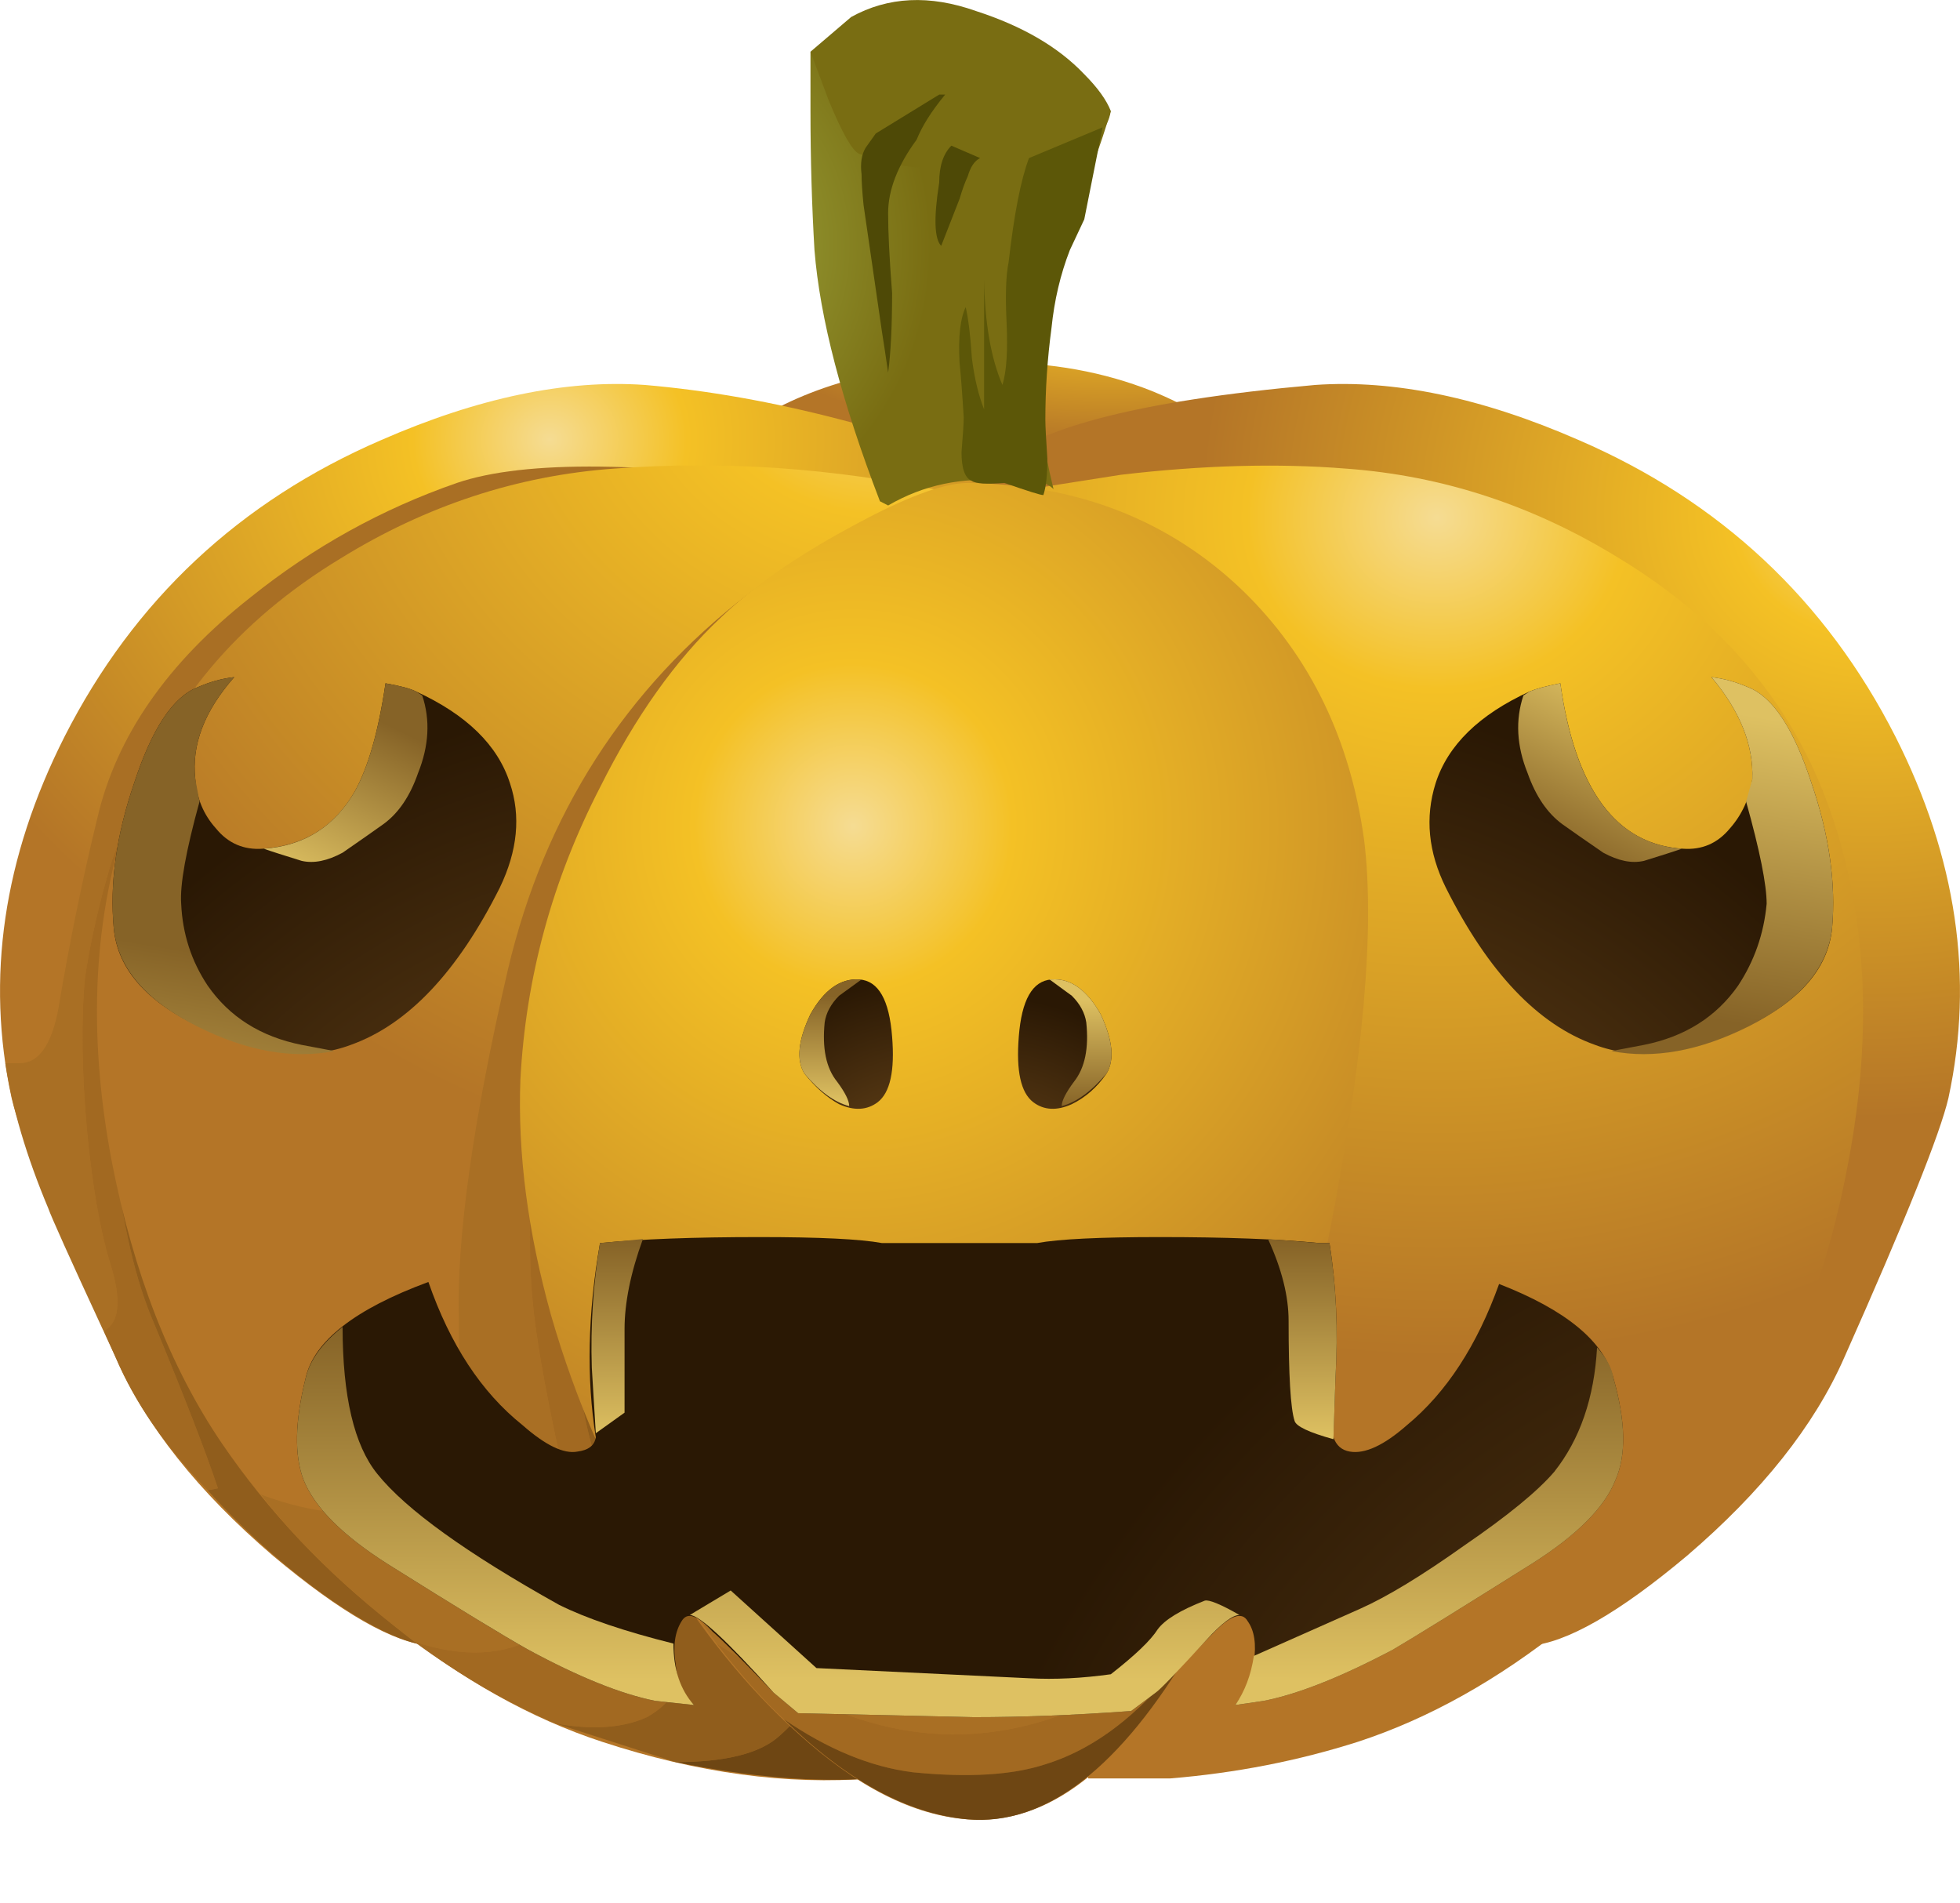
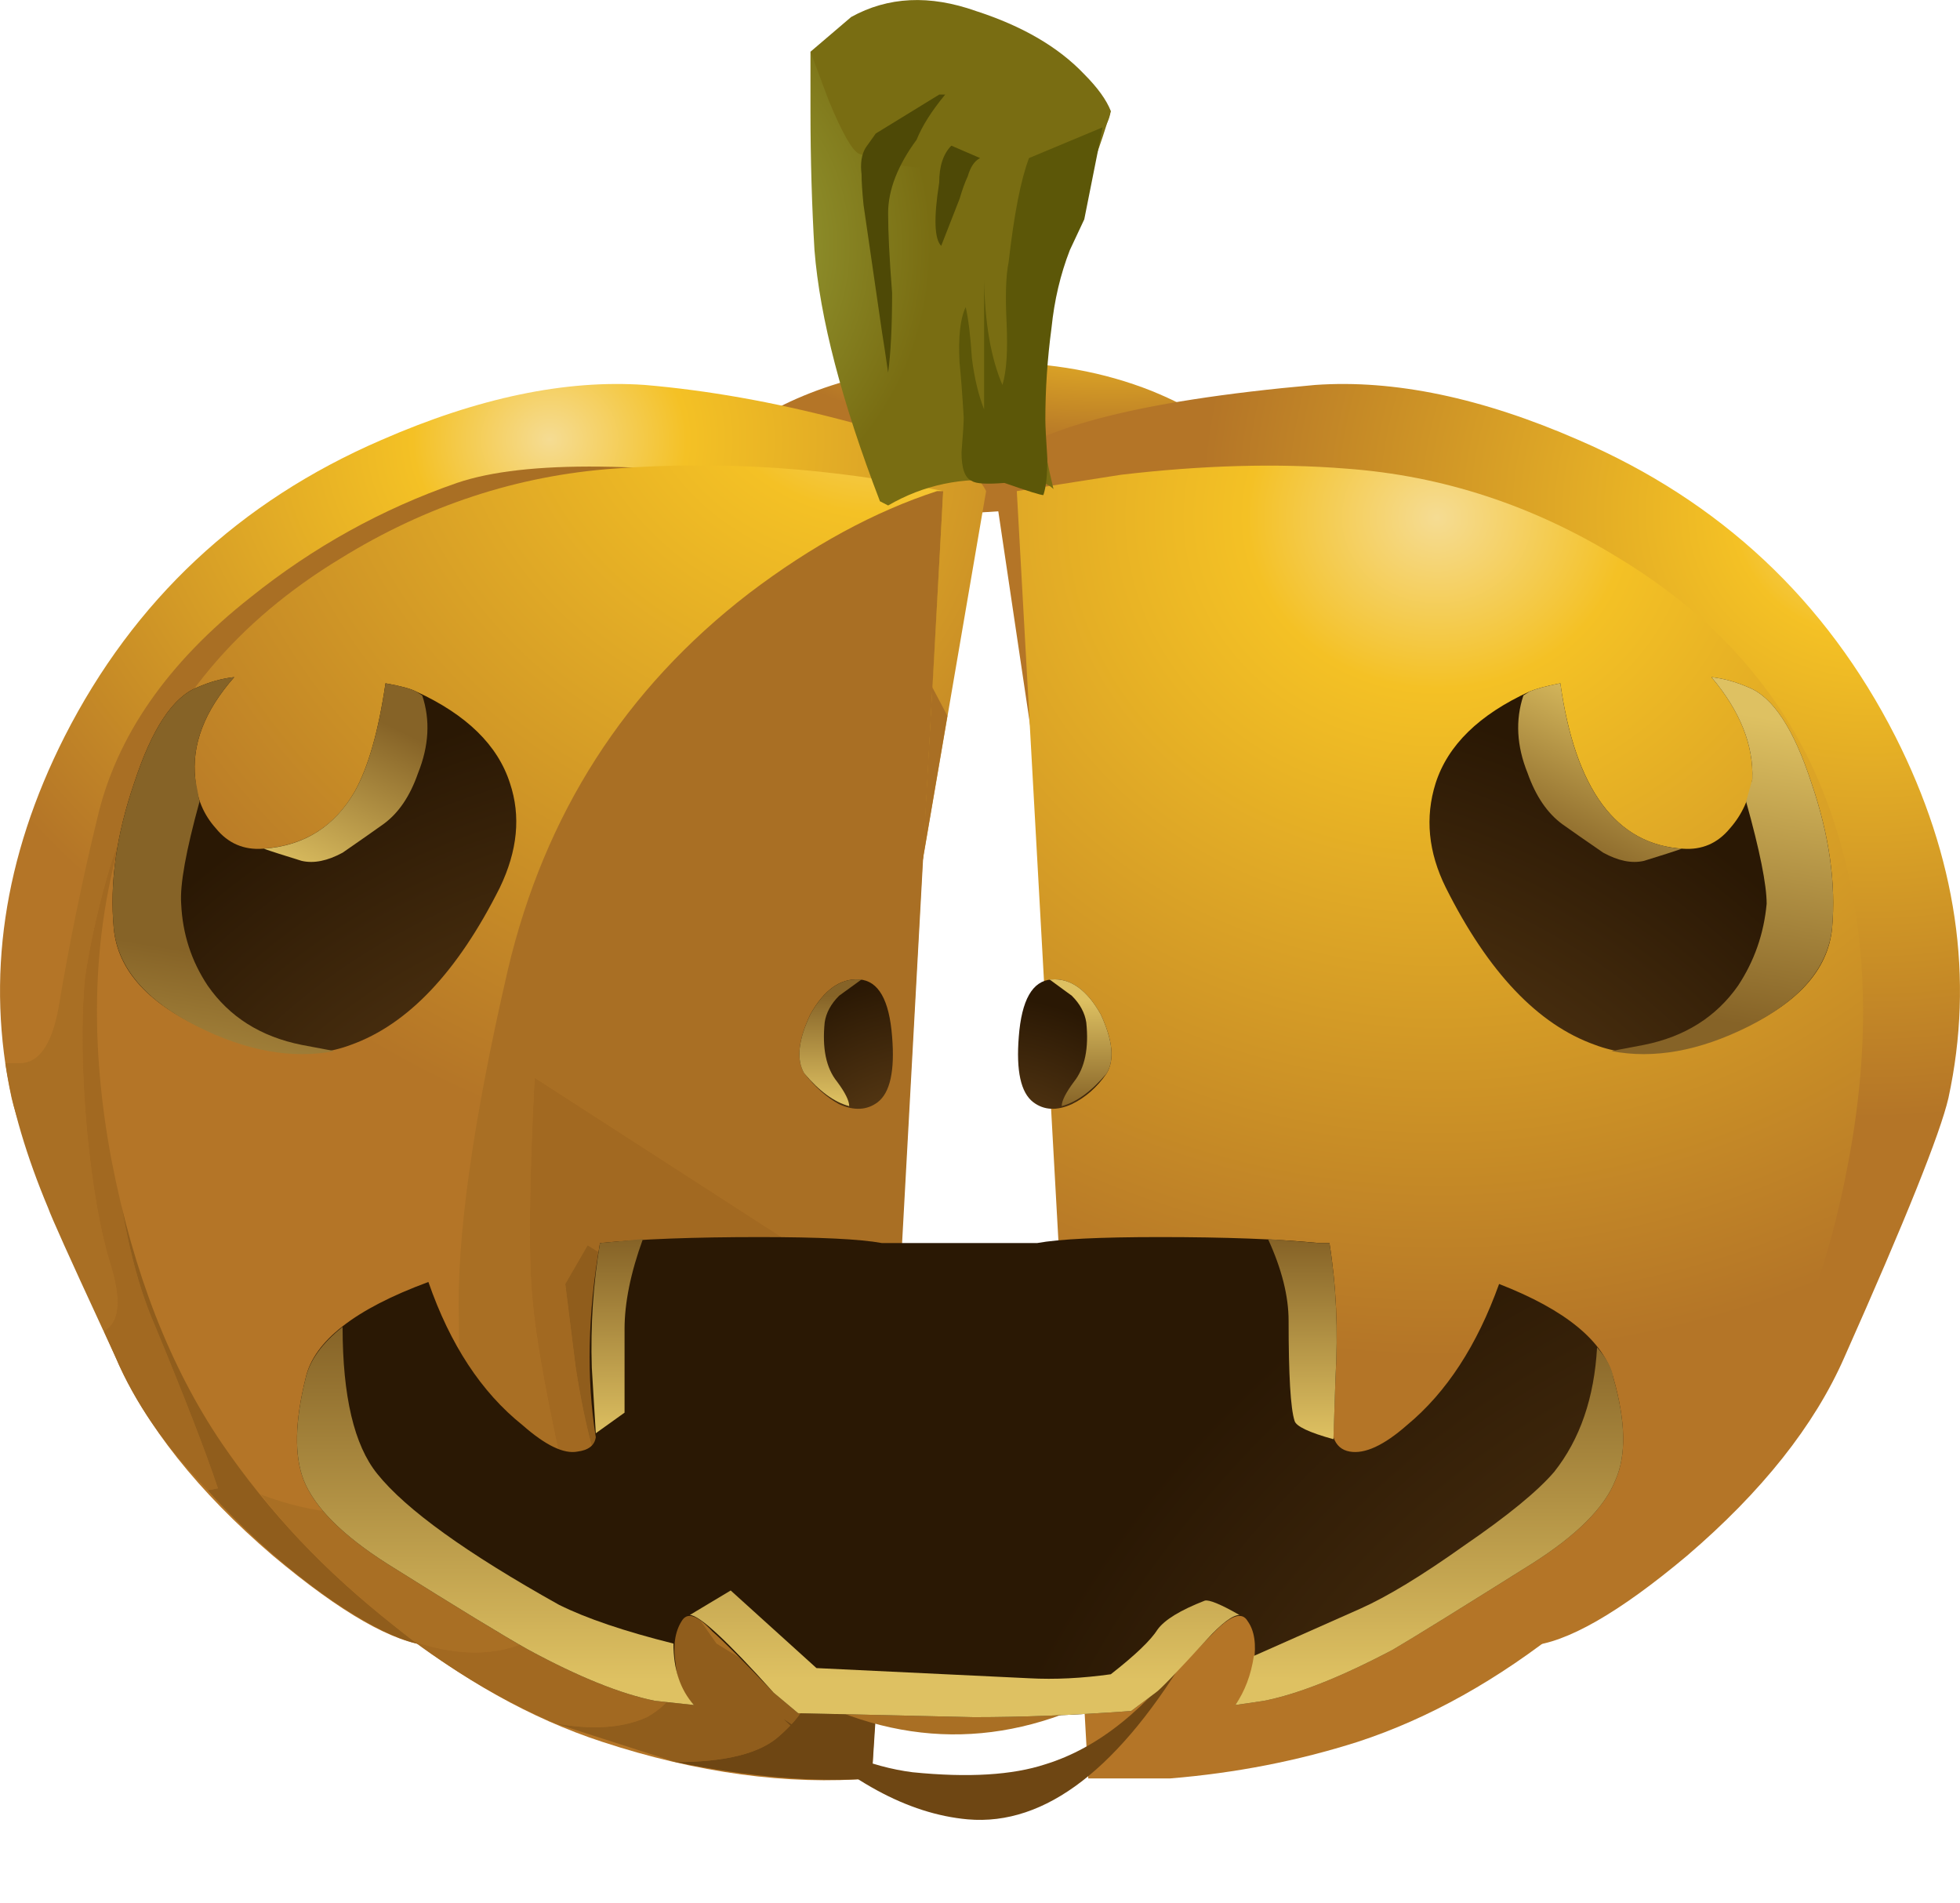
<svg xmlns="http://www.w3.org/2000/svg" version="1.1" viewBox="0 0 47.964 46.558" xml:space="preserve">
  <defs>
    <clipPath id="ah">
      <path d="m31.527 0.926c-3.316-0.617-7.32-0.926-12.007-0.926-4.715 0-8.719 0.309-12.012 0.926-3.313 0.621-4.969 1.371-4.969 2.254 0 0.879 1.656 1.633 4.969 2.25 3.293 0.621 7.297 0.929 12.012 0.929 4.687 0 8.691-0.308 12.007-0.929 3.313-0.617 4.969-1.371 4.969-2.25 0-0.883-1.656-1.633-4.969-2.254z" />
    </clipPath>
    <clipPath id="ae">
      <path d="m3.805 10.24h51.738v63.171h-51.738v-63.171z" />
    </clipPath>
    <radialGradient id="h" cx="29.7" cy="41.3" r="23.412" gradientUnits="userSpaceOnUse">
      <stop stop-color="#fff" stop-opacity=".8" offset="0" />
      <stop stop-color="#fff" stop-opacity=".188" offset=".635" />
      <stop stop-color="#fff" stop-opacity="0" offset="1" />
    </radialGradient>
    <mask id="r">
      <g clip-path="url(#ae)">
        <path d="m3.805 10.24h51.738v63.171h-51.738v-63.171z" fill="url(#h)" />
      </g>
    </mask>
    <radialGradient id="e" cx="29.7" cy="41.3" r="23.412" gradientUnits="userSpaceOnUse">
      <stop offset="0" />
      <stop offset=".635" />
      <stop offset="1" />
    </radialGradient>
    <radialGradient id="b" cx="100" cy="-16403" r="4.063" gradientTransform="matrix(-.009 -.8 -1.947 .023 -31914 488.98)" gradientUnits="userSpaceOnUse">
      <stop stop-color="#f5dc93" offset="0" />
      <stop stop-color="#f4c125" offset=".204" />
      <stop stop-color="#b47527" offset="1" />
    </radialGradient>
    <radialGradient id="a" cx="390.28" cy="-16742" r="14.822" gradientTransform="matrix(-.045 -.799 .884 -.041 14854 -347.31)" gradientUnits="userSpaceOnUse">
      <stop stop-color="#f5dc93" offset="0" />
      <stop stop-color="#f4c125" offset=".204" />
      <stop stop-color="#b47527" offset="1" />
    </radialGradient>
    <radialGradient id="q" cx="35.2" cy="-12.65" r="20.552" gradientTransform="matrix(-.01 -.8 .886 -.011 39.691 55.134)" gradientUnits="userSpaceOnUse">
      <stop stop-color="#f5dc93" offset="0" />
      <stop stop-color="#f4c125" offset=".204" />
      <stop stop-color="#b47527" offset="1" />
    </radialGradient>
    <radialGradient id="p" cx="-365.58" cy="-15839" r="14.849" gradientTransform="matrix(.046 -.799 -.885 -.041 -13990 -912.77)" gradientUnits="userSpaceOnUse">
      <stop stop-color="#f5dc93" offset="0" />
      <stop stop-color="#f4c125" offset=".204" />
      <stop stop-color="#b47527" offset="1" />
    </radialGradient>
    <radialGradient id="o" cx="-91.052" cy="-16218" r="20.552" gradientTransform="matrix(.01 -.8 -.886 -.011 -14351 -220.74)" gradientUnits="userSpaceOnUse">
      <stop stop-color="#f5dc93" offset="0" />
      <stop stop-color="#f4c125" offset=".204" />
      <stop stop-color="#b47527" offset="1" />
    </radialGradient>
    <radialGradient id="n" cx="-49.829" cy="-16245" r="19.463" gradientTransform="matrix(.006 -.8 -.784 -.006 -12719 -116.31)" gradientUnits="userSpaceOnUse">
      <stop stop-color="#f5dc93" offset="0" />
      <stop stop-color="#f4c125" offset=".204" />
      <stop stop-color="#b47527" offset="1" />
    </radialGradient>
    <clipPath id="ag">
      <path d="m37.105 22.832c1.2-2.371 1.547-4.734 1.04-7.078-0.161-0.695-0.84-2.387-2.04-5.082-0.585-1.277-1.546-2.52-2.878-3.719-1.227-1.066-2.243-1.695-3.039-1.879-1.227-0.883-2.43-1.519-3.602-1.922-1.176-0.375-2.398-0.613-3.68-0.718h-1.601c-0.746-0.614-1.532-0.879-2.36-0.801-0.613 0.027-1.332 0.293-2.16 0.801-1.652-0.082-3.32 0.16-5 0.718-1.172 0.403-2.375 1.039-3.597 1.922-0.801 0.184-1.817 0.813-3.043 1.879-1.333 1.199-2.293 2.442-2.879 3.719-1.2 2.695-1.879 4.387-2.039 5.082-0.508 2.348-0.161 4.707 1.039 7.078 1.359 2.668 3.425 4.602 6.199 5.801 1.894 0.828 3.613 1.187 5.16 1.078 1.039-0.133 1.934-0.277 2.68-0.438 1.226 0.586 2.613 0.879 4.16 0.879 1.441 0 2.64-0.265 3.601-0.8l2.68 0.359c1.547 0.109 3.266-0.25 5.16-1.078 2.774-1.199 4.84-3.133 6.199-5.801z" />
    </clipPath>
    <clipPath id="af">
      <path d="m3.872-16339h36.251v58.335h-36.251v-58.335z" />
    </clipPath>
    <radialGradient id="m" cx="4.839" cy="-16308" r="35.075" gradientUnits="userSpaceOnUse">
      <stop stop-color="#fff" stop-opacity="0" offset="0" />
      <stop stop-color="#fff" offset="1" />
    </radialGradient>
    <mask id="s">
      <g clip-path="url(#af)">
        <path d="m3.872-16339h36.251v58.335h-36.251v-58.335z" fill="url(#m)" />
      </g>
    </mask>
    <radialGradient id="l" cx="4.839" cy="-16308" r="35.075" gradientUnits="userSpaceOnUse">
      <stop stop-color="#f4c125" offset="0" />
      <stop stop-color="#603c10" offset="1" />
    </radialGradient>
    <radialGradient id="k" cx="-71.669" cy="-16237" r="6.875" gradientTransform="matrix(.007 -.8 -.708 -.006 -11482 -122.37)" gradientUnits="userSpaceOnUse">
      <stop stop-color="#9fab41" offset="0" />
      <stop stop-color="#796d12" offset="1" />
    </radialGradient>
    <radialGradient id="j" cx="-76.967" cy="-16234" r="3.663" gradientTransform="matrix(.007 -.8 -.707 -.006 -11461 -128.07)" gradientUnits="userSpaceOnUse">
      <stop stop-color="#9fab41" offset="0" />
      <stop stop-color="#796d12" offset="1" />
    </radialGradient>
    <radialGradient id="i" cx="17066" cy="-25.065" r="17.3" gradientTransform="matrix(2.3122e-5 .8 .826 .078 32.736 -13641)" gradientUnits="userSpaceOnUse">
      <stop stop-color="#785120" offset="0" />
      <stop stop-color="#2a1804" offset="1" />
    </radialGradient>
    <linearGradient id="ad" x1="1484" x2="1491.5" y1="-17563" y2="-17563" gradientTransform="matrix(-.133 -.789 .789 -.133 14058 -1146.4)" gradientUnits="userSpaceOnUse">
      <stop stop-color="#866327" offset="0" />
      <stop stop-color="#dec162" offset="1" />
    </linearGradient>
    <linearGradient id="ac" x1="4432.7" x2="4437.1" y1="-19073" y2="-19073" gradientTransform="matrix(-.352 -.718 .718 -.352 15269 -3511.3)" gradientUnits="userSpaceOnUse">
      <stop stop-color="#866327" offset="0" />
      <stop stop-color="#dec162" offset="1" />
    </linearGradient>
    <radialGradient id="g" cx="15529" cy="-41.615" r="17.3" gradientTransform="matrix(2.3122e-5 .8 -.826 .078 -9.067 -12410)" gradientUnits="userSpaceOnUse">
      <stop stop-color="#785120" offset="0" />
      <stop stop-color="#2a1804" offset="1" />
    </radialGradient>
    <linearGradient id="ab" x1="46.776" x2="48.026" y1="-24.952" y2="-17.552" gradientTransform="matrix(.8 0 0 .8 -3.814 37.233)" gradientUnits="userSpaceOnUse">
      <stop stop-color="#866327" offset="0" />
      <stop stop-color="#dec162" offset="1" />
    </linearGradient>
    <linearGradient id="aa" x1="42.98" x2="44.904" y1="-20.931" y2="-17.006" gradientTransform="matrix(.8 0 0 .8 -3.814 37.233)" gradientUnits="userSpaceOnUse">
      <stop stop-color="#866327" offset="0" />
      <stop stop-color="#dec162" offset="1" />
    </linearGradient>
    <radialGradient id="f" cx="16278" cy="-59.002" r="27.35" gradientTransform="matrix(1.4626e-5 .8 .8 1.4626e-5 86.466 -13028)" gradientUnits="userSpaceOnUse">
      <stop stop-color="#785120" offset="0" />
      <stop stop-color="#2a1804" offset="1" />
    </radialGradient>
    <linearGradient id="z" x1="35.66" x2="44.285" y1="-16290" y2="-16290" gradientTransform="matrix(9.2752e-5 -.8 .8 -8e-4 13060 26.698)" gradientUnits="userSpaceOnUse">
      <stop stop-color="#866327" offset="0" />
      <stop stop-color="#dec162" offset="1" />
    </linearGradient>
    <linearGradient id="y" x1="35.683" x2="44.308" y1="-16313" y2="-16313" gradientTransform="matrix(9.2752e-5 -.8 .8 -8e-4 13060 26.698)" gradientUnits="userSpaceOnUse">
      <stop stop-color="#866327" offset="0" />
      <stop stop-color="#dec162" offset="1" />
    </linearGradient>
    <linearGradient id="x" x1="35.671" x2="44.296" y1="-16302" y2="-16302" gradientTransform="matrix(9.2752e-5 -.8 .8 -8e-4 13060 26.698)" gradientUnits="userSpaceOnUse">
      <stop stop-color="#866327" offset="0" />
      <stop stop-color="#dec162" offset="1" />
    </linearGradient>
    <linearGradient id="w" x1="33.562" x2="38.387" y1="-16293" y2="-16293" gradientTransform="matrix(0 -.8 .8 -8e-4 13059 26.698)" gradientUnits="userSpaceOnUse">
      <stop stop-color="#866327" offset="0" />
      <stop stop-color="#dec162" offset="1" />
    </linearGradient>
    <linearGradient id="v" x1="33.579" x2="38.404" y1="-16309" y2="-16309" gradientTransform="matrix(0 -.8 .8 -8e-4 13059 26.698)" gradientUnits="userSpaceOnUse">
      <stop stop-color="#866327" offset="0" />
      <stop stop-color="#dec162" offset="1" />
    </linearGradient>
    <radialGradient id="d" cx="16302" cy="-31.584" r="5.675" gradientTransform="matrix(7.0485e-5 .8 .8 7.0485e-5 42.144 -13028)" gradientUnits="userSpaceOnUse">
      <stop stop-color="#785120" offset="0" />
      <stop stop-color="#2a1804" offset="1" />
    </radialGradient>
    <linearGradient id="u" x1="27.571" x2="30.196" y1="-16303" y2="-16303" gradientTransform="matrix(0 -.8 .8 -8e-4 13059 26.698)" gradientUnits="userSpaceOnUse">
      <stop stop-color="#866327" offset="0" />
      <stop stop-color="#dec162" offset="1" />
    </linearGradient>
    <radialGradient id="c" cx="29" cy="-30.05" r="5.675" gradientTransform="matrix(.8 0 0 .8 -3.814 37.233)" gradientUnits="userSpaceOnUse">
      <stop stop-color="#785120" offset="0" />
      <stop stop-color="#2a1804" offset="1" />
    </radialGradient>
    <linearGradient id="t" x1="31.21" x2="31.21" y1="-27.062" y2="-24.438" gradientTransform="matrix(.8 0 0 .8 -3.814 37.233)" gradientUnits="userSpaceOnUse">
      <stop stop-color="#866327" offset="0" />
      <stop stop-color="#dec162" offset="1" />
    </linearGradient>
  </defs>
  <g transform="matrix(1.25 0 0 -1.25 0 46.558)">
    <g clip-path="url(#ah)">
      <g transform="matrix(.676 0 0 .127 -.574 -2.051)">
        <g mask="url(#r)">
          <path d="m31.527 0.926c-3.316-0.617-7.32-0.926-12.007-0.926-4.715 0-8.719 0.309-12.012 0.926-3.313 0.621-4.969 1.371-4.969 2.254 0 0.879 1.656 1.633 4.969 2.25 3.293 0.621 7.297 0.929 12.012 0.929 4.687 0 8.691-0.308 12.007-0.929 3.313-0.617 4.969-1.371 4.969-2.25 0-0.883-1.656-1.633-4.969-2.254z" fill="url(#e)" fill-rule="evenodd" />
        </g>
      </g>
    </g>
    <path d="m23.945 27.512-6.398-0.399-2.563 0.719-0.238 1.16c1.227 0.774 2.801 1.16 4.719 1.16 1.121 0 2.148-0.187 3.082-0.558 0.851-0.348 1.348-0.696 1.48-1.039 0.133-0.457 0.106-0.801-0.082-1.043z" fill="url(#b)" fill-rule="evenodd" />
    <path d="m38.145 15.754c-0.161-0.695-0.84-2.387-2.04-5.082-0.585-1.332-1.613-2.625-3.078-3.879-1.336-1.121-2.363-1.707-3.082-1.762-0.851-0.078-3.347 0.774-7.48 2.563l-3.039 20.437c0.668 0.801 2.773 1.364 6.32 1.68 1.547 0.109 3.266-0.25 5.16-1.078 2.774-1.199 4.84-3.133 6.199-5.801 1.2-2.371 1.547-4.734 1.04-7.078z" fill="url(#a)" fill-rule="evenodd" />
    <path d="m36.188 14.512c-0.403-2.184-1.122-4.028-2.161-5.52-0.906-1.332-2.027-2.519-3.363-3.558-1.332-1.067-2.691-1.828-4.078-2.282-1.176-0.375-2.398-0.613-3.68-0.718h-1.601l-1.399 25.199 2.039 0.32c1.602 0.188 3.067 0.227 4.399 0.121 1.894-0.136 3.683-0.722 5.363-1.761 2.023-1.227 3.398-2.868 4.117-4.918 0.723-2.055 0.84-4.348 0.364-6.883z" fill="url(#q)" fill-rule="evenodd" />
    <path d="m0.227 15.754c-0.508 2.344-0.161 4.707 1.039 7.078 1.359 2.668 3.425 4.602 6.199 5.801 1.894 0.828 3.613 1.187 5.16 1.078 1.227-0.105 2.508-0.332 3.84-0.68 1.652-0.425 2.601-0.89 2.84-1.398l-3.438-20.039c-4.109-1.789-6.59-2.641-7.441-2.563-0.719 0.055-1.746 0.641-3.082 1.762-1.465 1.254-2.492 2.547-3.078 3.879-1.2 2.695-1.879 4.387-2.039 5.082z" fill="url(#p)" fill-rule="evenodd" />
    <path d="m1.145 17.512c0.214 1.281 0.468 2.519 0.761 3.722 0.371 1.598 1.371 3.039 3 4.321 1.227 0.984 2.574 1.73 4.039 2.238 1.332 0.453 3.746 0.426 7.243-0.082l2.359-4.477-2.68-15.64-2.523-1.039-1.438 1.476v11.922l-9.359 1.442-0.359-1c-0.243-0.801-0.415-1.563-0.524-2.282-0.078-0.828-0.066-1.84 0.043-3.039 0.105-1.066 0.254-1.906 0.438-2.519 0.242-0.75 0.199-1.203-0.118-1.364-0.668 1.442-1.027 2.243-1.082 2.403-0.425 1.012-0.707 1.961-0.84 2.84h0.282c0.371 0 0.625 0.359 0.758 1.078z" fill="#a96f24" fill-rule="evenodd" />
    <path d="m1.707 15.074c-0.109 1.199-0.121 2.211-0.043 3.039 0.109 0.719 0.281 1.481 0.524 2.282l0.359 1 9.359-1.442v-11.922l-7.84 8-2 0.602 0.161-1.879c0.16-1.441 0.425-2.586 0.8-3.441 0.586-1.415 1-2.481 1.239-3.2l-0.2-0.039c-0.828 0.852-1.429 1.719-1.8 2.598l-0.239 0.519c0.317 0.161 0.36 0.614 0.118 1.364-0.184 0.613-0.333 1.453-0.438 2.519z" fill="#a26921" fill-rule="evenodd" />
    <path d="m2.227 14.754-0.161 1.879 2-0.602 9.278-9.476c-2.614-1.094-4.25-1.602-4.918-1.524-0.453 0.028-1.094 0.321-1.922 0.883-0.879 0.613-1.692 1.332-2.438 2.16l0.2 0.039c-0.239 0.719-0.653 1.785-1.239 3.2-0.375 0.855-0.64 2-0.8 3.441z" fill="#905d1c" fill-rule="evenodd" />
    <path d="m2.188 14.512c-0.481 2.535-0.364 4.828 0.359 6.883 0.719 2.05 2.094 3.691 4.117 4.918 1.68 1.039 3.469 1.625 5.363 1.761 2.133 0.16 4.278 0.012 6.438-0.441l-1.399-25.199c-1.656-0.133-3.414 0.105-5.281 0.718-1.387 0.454-2.746 1.215-4.078 2.282-1.336 1.039-2.453 2.226-3.363 3.558-1.012 1.492-1.731 3.336-2.156 5.52z" fill="url(#o)" fill-rule="evenodd" />
    <path d="m18.344 27.633h0.121l-0.879-16.078-7.121 4.597c-0.106-2.105-0.121-3.558-0.039-4.359 0.054-0.641 0.226-1.641 0.519-3 0.293-1.281 0.442-2.055 0.442-2.32 0.023-0.508-0.254-0.918-0.84-1.239-0.668-0.402-1.481-0.441-2.442-0.121-1.281 0.985-2.281 1.946-3 2.879 1.067-0.398 1.961-0.465 2.68-0.199 0.668 0.238 1.094 0.734 1.281 1.48-0.054 0.614-0.082 1.321-0.082 2.122-0.05 1.597 0.27 3.89 0.961 6.878 0.719 3.04 2.293 5.493 4.719 7.36 1.227 0.933 2.457 1.601 3.68 2z" fill="#a96f24" fill-rule="evenodd" />
    <path d="m17.586 11.555-0.16-2.364-5.922 3.68-0.438-0.758 0.2-1.601c0.187-1.227 0.453-2.199 0.8-2.918 0.774-1.574 1.161-2.653 1.161-3.242 0-0.266-0.188-0.504-0.563-0.719-0.476-0.215-1.078-0.254-1.797-0.121-0.933 0.402-1.855 0.933-2.762 1.601 0.961-0.32 1.774-0.281 2.442 0.121 0.586 0.321 0.863 0.731 0.84 1.239 0 0.265-0.149 1.039-0.442 2.32-0.293 1.359-0.465 2.359-0.519 3-0.082 0.801-0.067 2.254 0.039 4.359l7.121-4.597z" fill="#a26921" fill-rule="evenodd" />
    <path d="m11.266 10.512-0.2 1.601 0.438 0.758 5.922-3.68-0.238-4.878c-0.376 0.132-0.762 0.226-1.161 0.281l-0.48 0.039 0.277-0.32c0.082-0.293-0.105-0.641-0.558-1.04-0.375-0.347-1.055-0.519-2.039-0.519l-2.36 0.758c0.719-0.133 1.321-0.094 1.797 0.121 0.375 0.215 0.563 0.453 0.563 0.719 0 0.586-0.387 1.668-1.161 3.242-0.347 0.719-0.613 1.691-0.8 2.918z" fill="#905d1c" fill-rule="evenodd" />
    <path d="m15.266 3.273c0.453 0.399 0.64 0.747 0.558 1.04l-0.277 0.32 0.48-0.039c0.399-0.055 0.785-0.149 1.161-0.281l-0.122-1.879c-1.121-0.082-2.402 0.027-3.839 0.32 0.984 0 1.664 0.172 2.039 0.519z" fill="#6e4613" fill-rule="evenodd" />
-     <path d="m18.945 27.793c2.16-0.027 3.961-0.734 5.399-2.121 1.308-1.277 2.094-2.906 2.363-4.879 0.211-1.734-0.016-4.293-0.68-7.68-0.617-3.148-1.254-5.359-1.922-6.64-0.746-1.492-1.453-2.614-2.121-3.36-0.957-1.066-1.972-1.558-3.039-1.48-1.066 0.078-2.172 0.64-3.32 1.68-0.984 0.878-1.895 2-2.719 3.359-0.933 1.547-1.64 3.16-2.121 4.84-0.453 1.629-0.652 3.16-0.597 4.601 0.105 2 0.624 3.907 1.558 5.719 0.692 1.387 1.481 2.496 2.359 3.32 0.641 0.614 1.481 1.2 2.52 1.762 1.066 0.586 1.84 0.879 2.32 0.879z" fill="url(#n)" fill-rule="evenodd" />
    <path d="m12.906 6.672c-0.187 0.32-0.535 0.973-1.039 1.961 0.879-1.094 2.41-1.856 4.598-2.281 1.894-0.344 3.414-0.371 4.562-0.079 1.758 0.504 3.317 2.293 4.68 5.36l-0.602-2.442c-0.828-1.652-1.265-2.531-1.32-2.636-0.773-1.336-1.508-2.176-2.199-2.524-2.106-1.066-4.215-0.972-6.32 0.282l-1.239 0.761-1.121 1.598z" fill="#a96f24" fill-rule="evenodd" />
-     <path d="m17.867 2.555c-0.828 0.105-1.668 0.453-2.523 1.039-0.399 0.371-0.84 0.867-1.317 1.48l1.239-0.761c2.105-1.254 4.214-1.348 6.32-0.282 0.691 0.348 1.426 1.188 2.199 2.524 0.055 0.105 0.492 0.984 1.32 2.636-0.425-1.359-0.761-2.265-1-2.718l-0.761-1.442c-0.879-1.226-1.84-2-2.879-2.32-0.641-0.211-1.504-0.266-2.598-0.156z" fill="#a26921" fill-rule="evenodd" />
    <path d="m15.344 3.594c0.855-0.586 1.695-0.934 2.523-1.039 1.094-0.11 1.957-0.055 2.598 0.156 1.039 0.32 2 1.094 2.879 2.32-1.41-2.398-2.879-3.531-4.399-3.398-1.172 0.105-2.375 0.762-3.601 1.961z" fill="#6e4613" fill-rule="evenodd" />
    <g clip-path="url(#ag)">
      <g transform="matrix(1.1404e-5 -.8 -.669 1.1404e-5 -10885 33.53)">
        <g mask="url(#s)">
          <path d="m37.105 22.832c1.2-2.371 1.547-4.734 1.04-7.078-0.161-0.695-0.84-2.387-2.04-5.082-0.585-1.277-1.546-2.52-2.878-3.719-1.227-1.066-2.243-1.695-3.039-1.879-1.227-0.883-2.43-1.519-3.602-1.922-1.176-0.375-2.398-0.613-3.68-0.718h-1.601c-0.746-0.614-1.532-0.879-2.36-0.801-0.613 0.027-1.332 0.293-2.16 0.801-1.652-0.082-3.32 0.16-5 0.718-1.172 0.403-2.375 1.039-3.597 1.922-0.801 0.184-1.817 0.813-3.043 1.879-1.333 1.199-2.293 2.442-2.879 3.719-1.2 2.695-1.879 4.387-2.039 5.082-0.508 2.348-0.161 4.707 1.039 7.078 1.359 2.668 3.425 4.602 6.199 5.801 1.894 0.828 3.613 1.187 5.16 1.078 1.039-0.133 1.934-0.277 2.68-0.438 1.226 0.586 2.613 0.879 4.16 0.879 1.441 0 2.64-0.265 3.601-0.8l2.68 0.359c1.547 0.109 3.266-0.25 5.16-1.078 2.774-1.199 4.84-3.133 6.199-5.801z" fill="url(#l)" fill-rule="evenodd" />
        </g>
      </g>
    </g>
    <path d="m21.746 35.074c-0.215-0.722-0.402-1.215-0.558-1.48-0.215-0.403-0.415-0.988-0.602-1.762-0.188-0.773-0.281-1.398-0.281-1.879 0-0.64 0.105-1.398 0.32-2.281-0.16 0.16-0.453 0.215-0.879 0.16h-0.082c-0.824 0.082-1.586-0.078-2.277-0.48l-0.16 0.082c-0.747 1.945-1.176 3.586-1.282 4.918-0.05 0.855-0.078 1.761-0.078 2.722v1.16l0.52-0.363 0.16-0.199c0.453-0.453 1.027-0.746 1.719-0.879 0.718-0.32 1.398-0.371 2.039-0.16 0.48 0.027 0.949 0.172 1.402 0.441h0.039z" fill="url(#k)" fill-rule="evenodd" />
    <path d="m19.984 34.152c-0.398 0.028-0.906-0.027-1.519-0.16-0.426-0.078-0.973 0-1.641 0.242-0.133 0.051-0.332 0.399-0.597 1.039l-0.36 0.961 0.797 0.68c0.723 0.399 1.535 0.438 2.441 0.117 0.907-0.293 1.614-0.703 2.122-1.238 0.265-0.266 0.437-0.508 0.519-0.719-0.027-0.187-0.121-0.363-0.281-0.519-0.32-0.348-0.813-0.481-1.481-0.403z" fill="url(#j)" fill-rule="evenodd" />
    <path d="m18.504 35.395c-0.266-0.321-0.453-0.618-0.559-0.883-0.371-0.504-0.558-0.985-0.558-1.438 0-0.347 0.023-0.867 0.078-1.562 0-0.664-0.027-1.184-0.078-1.559-0.055 0.375-0.094 0.641-0.121 0.801l-0.36 2.48c-0.027 0.266-0.039 0.465-0.039 0.598-0.027 0.215 0 0.387 0.078 0.52l0.2 0.281 1.242 0.762h0.117z" fill="#4e4906" fill-rule="evenodd" />
    <path d="m19.188 34.152c-0.11-0.054-0.188-0.171-0.243-0.359-0.05-0.105-0.105-0.254-0.16-0.441l-0.359-0.918c-0.133 0.132-0.149 0.547-0.039 1.238 0 0.32 0.078 0.562 0.238 0.723l0.563-0.243z" fill="#4e4906" fill-rule="evenodd" />
    <path d="m20.145 34.152 1.441 0.602-0.359-1.801-0.282-0.601c-0.187-0.481-0.304-0.985-0.359-1.52-0.082-0.613-0.121-1.211-0.121-1.801 0-0.133 0.015-0.386 0.039-0.758 0-0.32-0.024-0.562-0.078-0.718-0.055 0-0.305 0.078-0.762 0.238-0.344-0.027-0.559-0.016-0.637 0.039-0.136 0.055-0.203 0.242-0.203 0.563 0.028 0.343 0.043 0.57 0.043 0.679-0.027 0.453-0.055 0.813-0.082 1.078-0.027 0.508 0.016 0.868 0.121 1.082 0.055-0.242 0.094-0.574 0.121-1 0.051-0.402 0.133-0.734 0.239-1v2.539c0.015-0.847 0.132-1.535 0.359-2.062 0.082 0.27 0.105 0.668 0.082 1.203-0.027 0.531-0.016 0.934 0.039 1.199 0.106 0.934 0.238 1.614 0.399 2.039z" fill="#5c5708" fill-rule="evenodd" />
    <path d="m8.145 23.711c0.988-0.453 1.601-1.051 1.839-1.797 0.215-0.641 0.149-1.32-0.199-2.043-0.828-1.652-1.801-2.68-2.918-3.078-0.773-0.293-1.707-0.199-2.801 0.281-1.148 0.504-1.761 1.172-1.839 2-0.082 0.879 0.05 1.824 0.398 2.84 0.348 1.067 0.762 1.692 1.242 1.879 0.238 0.105 0.477 0.172 0.719 0.199-0.586-0.664-0.84-1.332-0.762-2 0.028-0.371 0.16-0.691 0.403-0.961 0.238-0.293 0.546-0.425 0.918-0.398 0.8 0.055 1.402 0.426 1.8 1.121 0.266 0.48 0.465 1.184 0.602 2.117 0.293-0.051 0.492-0.105 0.598-0.16z" fill="url(#i)" fill-rule="evenodd" />
    <path d="m3.547 19.555c0.027-0.59 0.199-1.121 0.519-1.602 0.426-0.613 1.039-1 1.84-1.16l0.641-0.121c-0.828-0.16-1.723 0-2.68 0.48-1.015 0.508-1.562 1.149-1.64 1.922-0.082 0.879 0.05 1.824 0.398 2.84 0.348 1.067 0.762 1.692 1.242 1.879 0.238 0.105 0.477 0.172 0.719 0.199-0.586-0.664-0.84-1.332-0.762-2l0.082-0.437c-0.265-0.961-0.386-1.629-0.359-2z" fill="url(#ad)" fill-rule="evenodd" />
    <path d="m7.504 21.113c-0.184-0.132-0.453-0.32-0.797-0.558-0.297-0.16-0.562-0.215-0.801-0.16-0.34 0.105-0.586 0.183-0.742 0.238 0.793 0.058 1.383 0.433 1.781 1.121 0.266 0.48 0.465 1.184 0.602 2.117 0.293-0.051 0.492-0.105 0.598-0.16l0.121-0.078c0.16-0.481 0.132-0.988-0.082-1.52-0.157-0.453-0.383-0.785-0.68-1z" fill="url(#ac)" fill-rule="evenodd" />
    <path d="m28.105 21.914c0.239 0.746 0.852 1.344 1.84 1.797 0.133 0.055 0.332 0.109 0.602 0.16 0.293-2.078 1.094-3.16 2.398-3.238 0.375-0.027 0.68 0.105 0.922 0.398 0.238 0.27 0.383 0.59 0.438 0.961 0.027 0.668-0.239 1.336-0.801 2 0.242-0.027 0.48-0.094 0.723-0.199 0.48-0.187 0.89-0.812 1.238-1.879 0.347-1.016 0.48-1.961 0.402-2.84-0.082-0.828-0.695-1.496-1.84-2-1.093-0.48-2.027-0.574-2.8-0.281-1.122 0.398-2.094 1.426-2.922 3.078-0.344 0.695-0.41 1.375-0.2 2.043z" fill="url(#g)" fill-rule="evenodd" />
    <path d="m34.586 19.555c0 0.371-0.133 1.039-0.402 2l0.121 0.437c0.027 0.668-0.239 1.336-0.801 2 0.242-0.027 0.48-0.094 0.723-0.199 0.48-0.187 0.89-0.812 1.238-1.879 0.347-1.016 0.48-1.961 0.402-2.84-0.082-0.773-0.629-1.414-1.64-1.922-0.961-0.48-1.856-0.64-2.68-0.48l0.637 0.121c0.8 0.16 1.414 0.547 1.843 1.16 0.317 0.481 0.504 1.012 0.559 1.602z" fill="url(#ab)" fill-rule="evenodd" />
    <path d="m29.945 23.711c0.133 0.055 0.332 0.109 0.602 0.16 0.289-2.066 1.082-3.144 2.379-3.238-0.156-0.055-0.403-0.133-0.742-0.238-0.239-0.055-0.504 0-0.797 0.16-0.348 0.238-0.614 0.426-0.801 0.558-0.293 0.215-0.52 0.547-0.68 1-0.215 0.532-0.242 1.039-0.082 1.52l0.121 0.078z" fill="url(#aa)" fill-rule="evenodd" />
    <path d="m17.266 12.914h3.039c0.429 0.078 1.226 0.117 2.402 0.117 1.277 0 2.32-0.039 3.121-0.117h0.199c0.133-0.828 0.172-1.707 0.118-2.641l-0.04-1.16c0.055-0.16 0.161-0.254 0.321-0.281 0.293-0.051 0.668 0.121 1.121 0.52 0.773 0.64 1.371 1.562 1.801 2.761 1.304-0.507 2.05-1.121 2.238-1.84 0.242-0.851 0.254-1.519 0.039-2-0.211-0.535-0.758-1.082-1.641-1.64-1.359-0.852-2.265-1.414-2.718-1.68-1.012-0.535-1.852-0.867-2.52-1l-0.562-0.082c0.187 0.242 0.308 0.524 0.363 0.84 0.051 0.348 0.012 0.617-0.121 0.801-0.106 0.187-0.321 0.121-0.641-0.199-0.187-0.188-0.574-0.586-1.16-1.2l-0.48-0.359c-1.118-0.082-2.145-0.121-3.079-0.121l-3.441 0.078-0.48 0.402c-0.586 0.614-0.985 1.012-1.2 1.2-0.293 0.32-0.492 0.386-0.601 0.199-0.133-0.211-0.172-0.492-0.117-0.84 0.027-0.32 0.144-0.586 0.359-0.801l-0.762 0.082c-0.664 0.133-1.492 0.465-2.48 1-0.477 0.266-1.399 0.828-2.758 1.68-0.879 0.558-1.426 1.105-1.641 1.64-0.187 0.481-0.172 1.149 0.039 2 0.161 0.719 0.961 1.348 2.403 1.879 0.425-1.226 1.039-2.16 1.84-2.8 0.453-0.399 0.812-0.571 1.078-0.52 0.215 0.027 0.336 0.121 0.359 0.281-0.184 1.145-0.16 2.414 0.082 3.801 0.801 0.078 1.84 0.117 3.121 0.117 1.172 0 1.973-0.039 2.399-0.117z" fill="url(#f)" fill-rule="evenodd" />
-     <path d="m31.266 10.871c0.187-0.211 0.293-0.41 0.32-0.598 0.242-0.851 0.254-1.519 0.039-2-0.211-0.535-0.758-1.082-1.641-1.64-1.359-0.852-2.265-1.414-2.718-1.68-1.012-0.535-1.852-0.867-2.52-1l-0.562-0.082c0.187 0.27 0.308 0.59 0.363 0.961l2.078 0.922c0.535 0.238 1.215 0.652 2.039 1.238 0.856 0.586 1.441 1.067 1.762 1.442 0.508 0.64 0.785 1.453 0.84 2.437z" fill="url(#z)" fill-rule="evenodd" />
+     <path d="m31.266 10.871c0.187-0.211 0.293-0.41 0.32-0.598 0.242-0.851 0.254-1.519 0.039-2-0.211-0.535-0.758-1.082-1.641-1.64-1.359-0.852-2.265-1.414-2.718-1.68-1.012-0.535-1.852-0.867-2.52-1l-0.562-0.082c0.187 0.27 0.308 0.59 0.363 0.961l2.078 0.922c0.535 0.238 1.215 0.652 2.039 1.238 0.856 0.586 1.441 1.067 1.762 1.442 0.508 0.64 0.785 1.453 0.84 2.437" fill="url(#z)" fill-rule="evenodd" />
    <path d="m5.945 8.273c-0.187 0.481-0.172 1.149 0.039 2 0.082 0.348 0.321 0.68 0.723 1 0-1.359 0.227-2.32 0.68-2.878 0.558-0.696 1.746-1.551 3.558-2.563 0.535-0.266 1.282-0.519 2.239-0.758 0-0.508 0.136-0.906 0.402-1.203l-0.762 0.082c-0.664 0.133-1.492 0.465-2.48 1-0.477 0.266-1.399 0.828-2.758 1.68-0.879 0.558-1.426 1.105-1.641 1.64z" fill="url(#y)" fill-rule="evenodd" />
    <path d="m14.305 6.113 1.679-1.519 4.161-0.199c0.507-0.028 1.039 0 1.601 0.078 0.481 0.375 0.785 0.668 0.918 0.879 0.137 0.187 0.441 0.375 0.922 0.562 0.078 0.024 0.305-0.066 0.68-0.281-0.133 0-0.348-0.16-0.641-0.481-0.586-0.64-0.918-0.984-1-1.039l-0.48-0.359c-1.118-0.082-2.145-0.121-3.079-0.121l-3.441 0.078-0.48 0.402c-0.907 1.012-1.454 1.52-1.641 1.52l0.801 0.48z" fill="url(#x)" fill-rule="evenodd" />
    <path d="m26.145 10.273-0.04-1.199c-0.48 0.133-0.734 0.254-0.761 0.36-0.078 0.238-0.117 0.894-0.117 1.961 0 0.476-0.133 1.011-0.403 1.597l1-0.078h0.203c0.133-0.828 0.172-1.707 0.118-2.641z" fill="url(#w)" fill-rule="evenodd" />
    <path d="m12.227 9.594-0.563-0.403c-0.027 0.43-0.051 0.856-0.078 1.282-0.027 0.828 0.027 1.64 0.16 2.441l0.84 0.078c-0.242-0.664-0.359-1.254-0.359-1.758v-1.64z" fill="url(#v)" fill-rule="evenodd" />
    <path d="m16.824 18.074c0.375-0.027 0.586-0.402 0.641-1.121 0.055-0.668-0.039-1.094-0.281-1.281-0.211-0.16-0.465-0.172-0.758-0.039-0.242 0.133-0.465 0.332-0.68 0.601-0.16 0.266-0.121 0.653 0.121 1.161 0.266 0.476 0.586 0.703 0.957 0.679z" fill="url(#d)" fill-rule="evenodd" />
    <path d="m16.426 17.754c-0.16-0.16-0.254-0.336-0.281-0.52-0.051-0.507 0.027-0.894 0.242-1.16 0.16-0.215 0.238-0.375 0.238-0.48-0.293 0.078-0.586 0.293-0.879 0.64-0.16 0.266-0.121 0.653 0.121 1.161 0.266 0.476 0.586 0.703 0.957 0.679h0.043l-0.441-0.32z" fill="url(#u)" fill-rule="evenodd" />
    <path d="m20.586 18.074c0.371 0.028 0.691-0.203 0.961-0.679 0.238-0.508 0.277-0.895 0.117-1.161-0.184-0.269-0.41-0.468-0.68-0.601-0.293-0.133-0.546-0.121-0.757 0.039-0.243 0.187-0.336 0.613-0.282 1.281 0.055 0.719 0.266 1.094 0.641 1.121z" fill="url(#c)" fill-rule="evenodd" />
    <path d="m20.984 17.754-0.437 0.32h0.039c0.371 0.028 0.691-0.203 0.961-0.679 0.238-0.508 0.277-0.895 0.117-1.161-0.293-0.347-0.586-0.562-0.879-0.64 0 0.105 0.082 0.265 0.242 0.48 0.211 0.266 0.293 0.653 0.239 1.16-0.028 0.184-0.121 0.36-0.282 0.52z" fill="url(#t)" fill-rule="evenodd" />
  </g>
</svg>